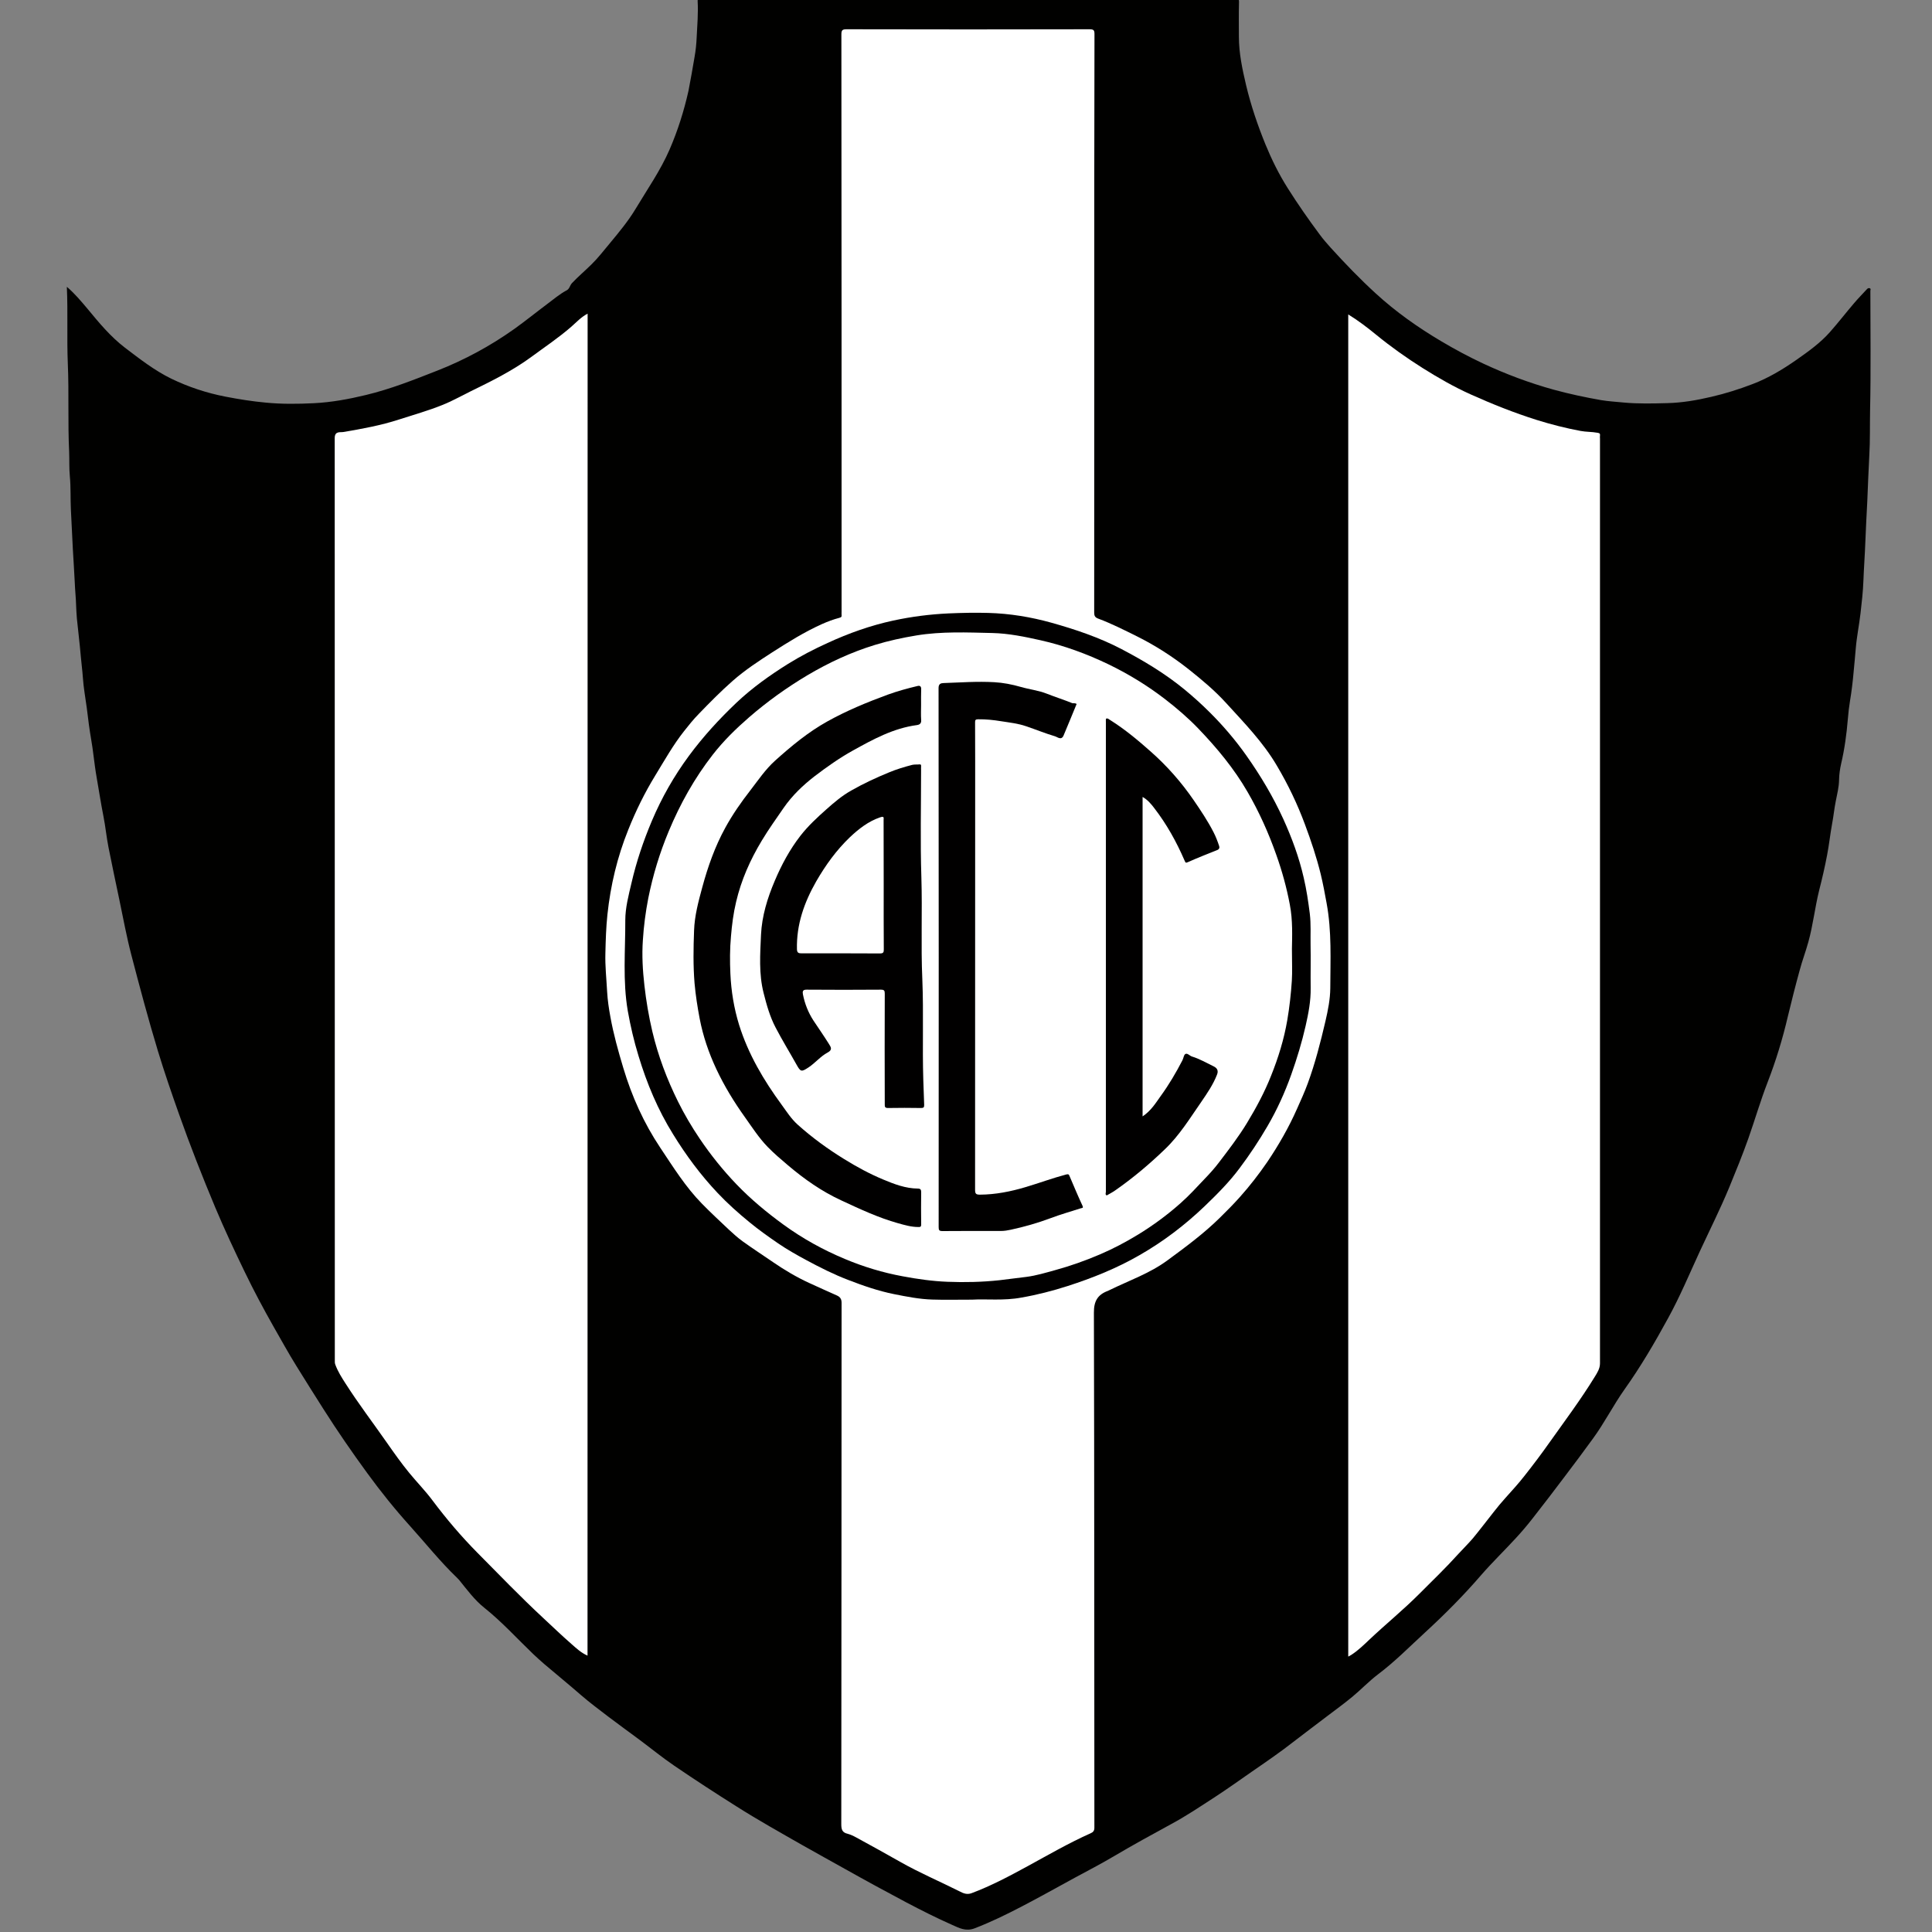
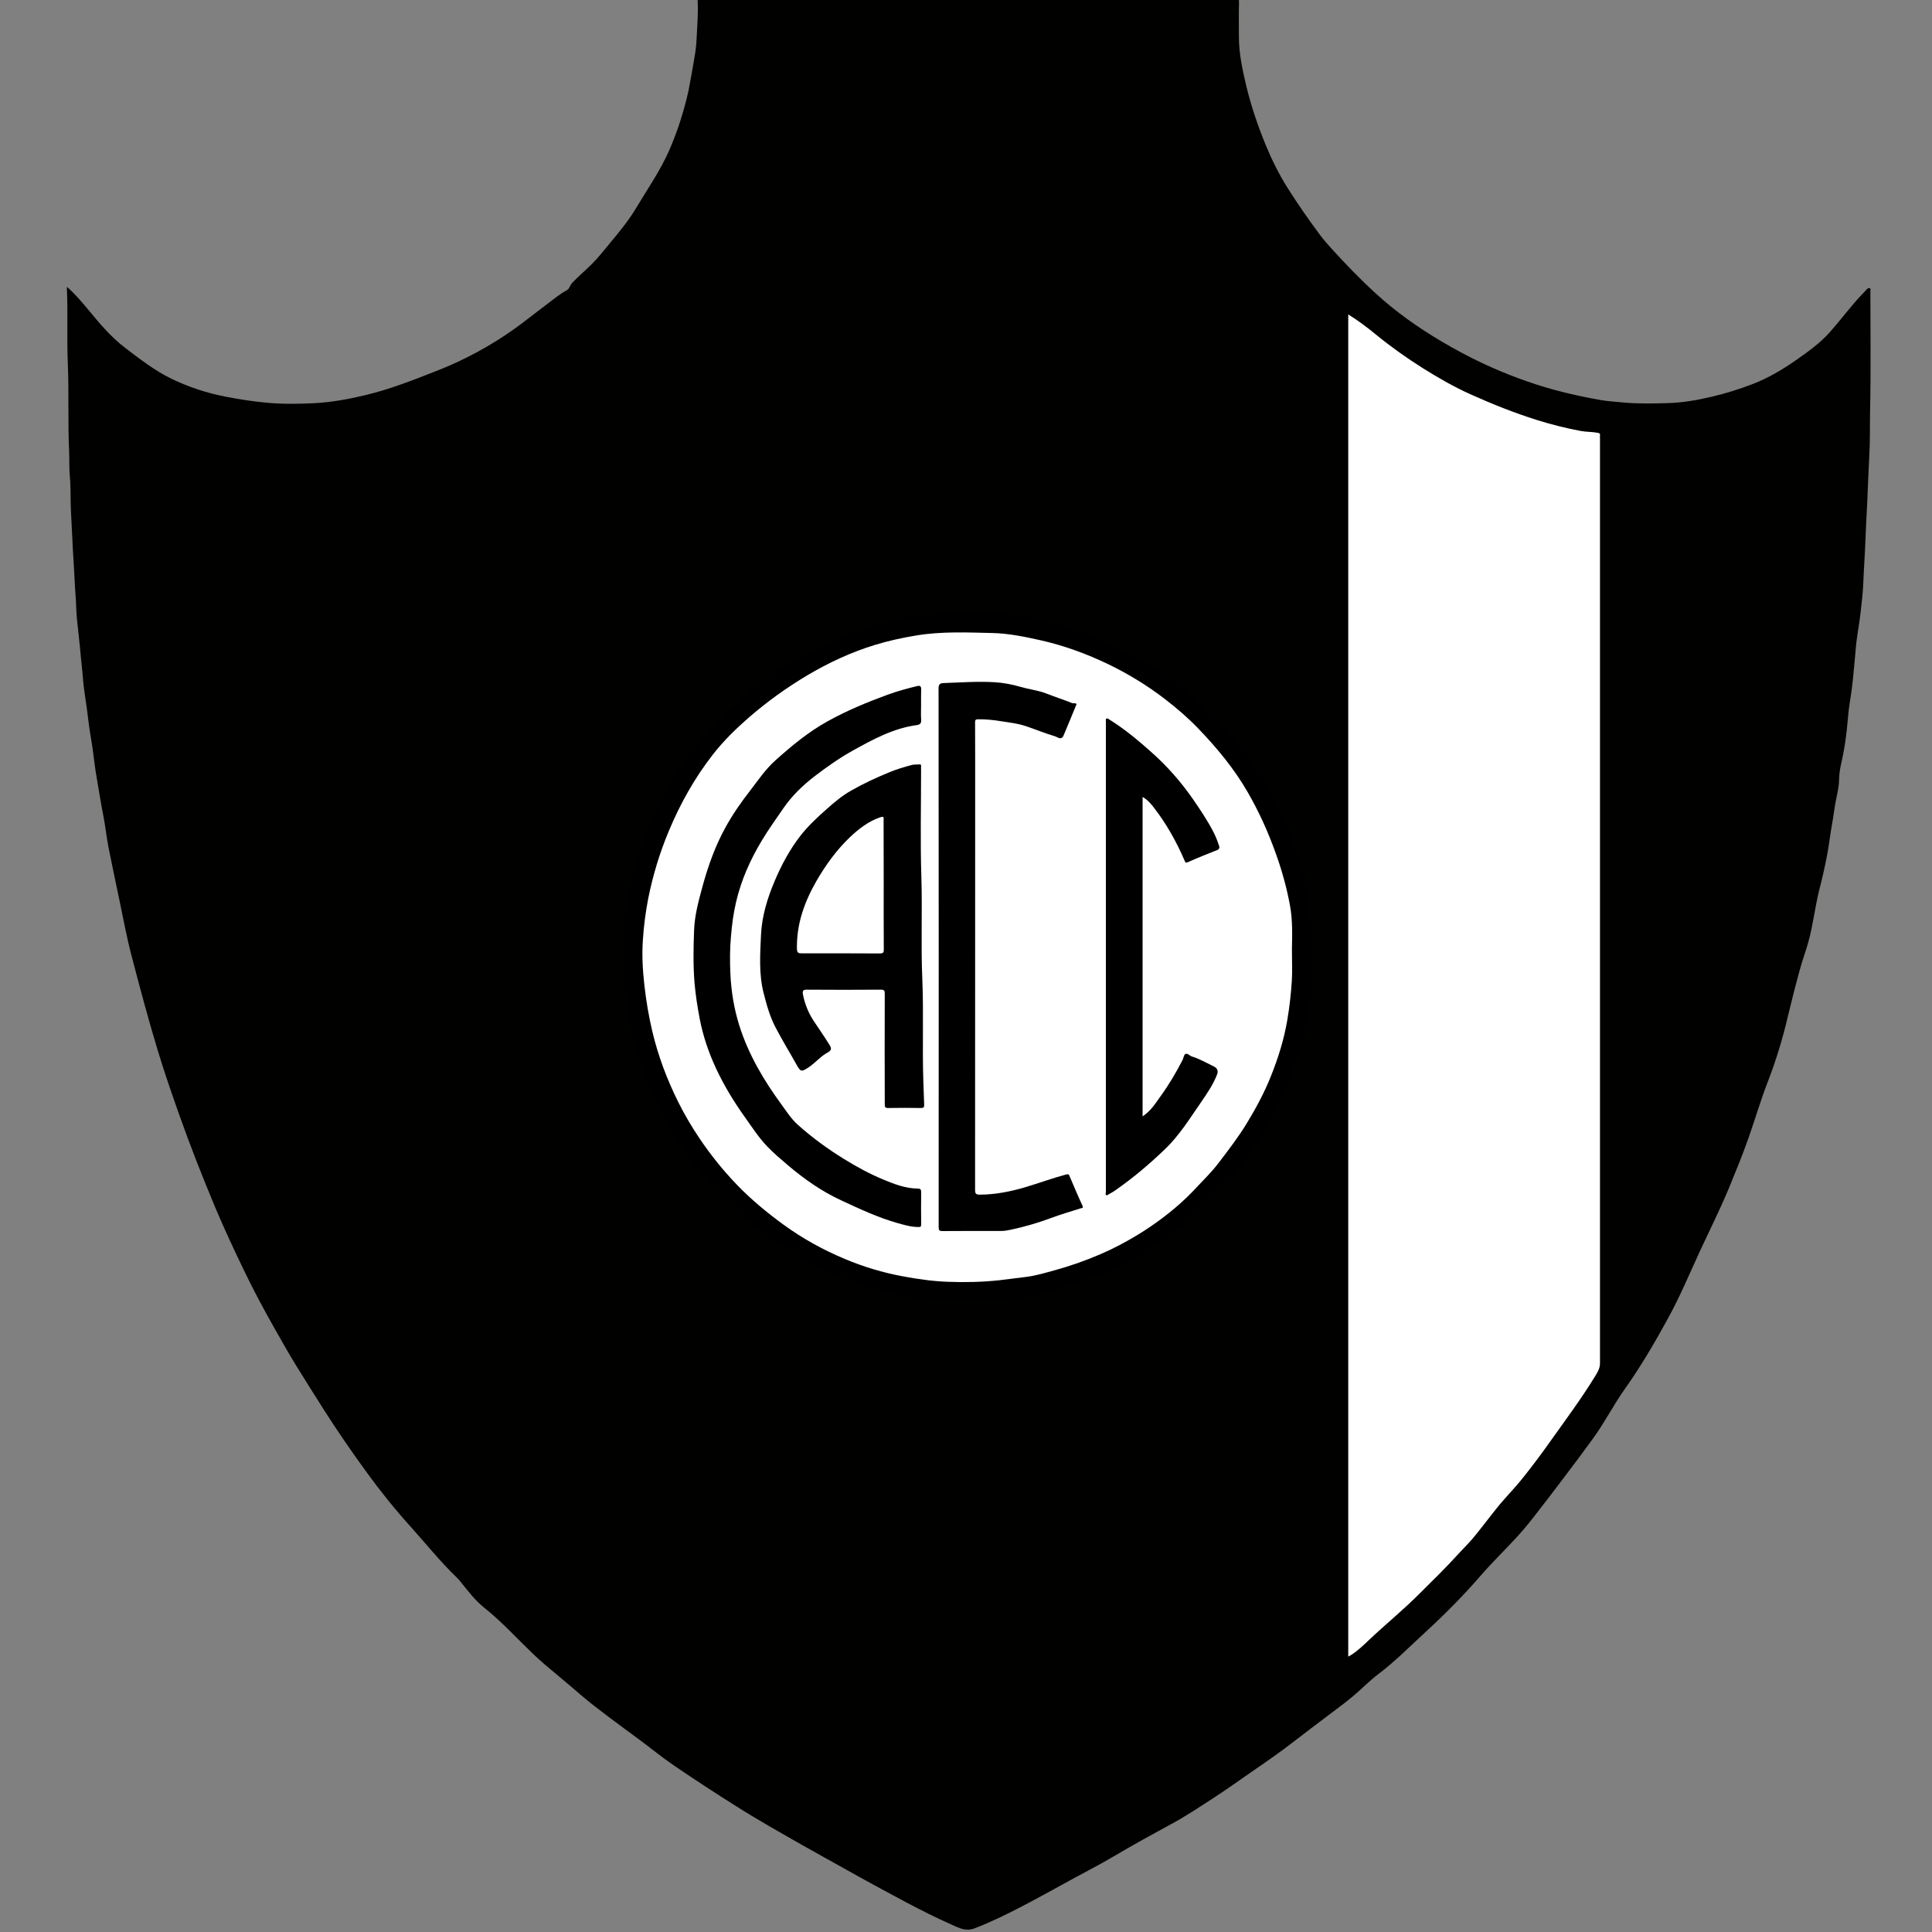
<svg xmlns="http://www.w3.org/2000/svg" version="1.1" id="Capa_1" x="0px" y="0px" viewBox="0 0 200 200" style="enable-background:new 0 0 200 200;" xml:space="preserve">
  <rect x="0" y="0" width="200" height="200" fill="#808080" stroke="none" />
  <style type="text/css">
	.st0{fill:#010100;}
	.st1{fill:#FFFFFF;}
	.st2{fill:#010000;}
</style>
  <g>
    <path class="st0" d="M6.92,29.69c0.85,0.73,1.49,1.51,2.15,2.29c1.18,1.43,2.36,2.86,3.86,4.01c1.54,1.17,3.06,2.36,4.8,3.21   c1.78,0.86,3.65,1.48,5.61,1.86c1.39,0.27,2.78,0.49,4.19,0.62c1.65,0.16,3.31,0.14,4.95,0.06c1.82-0.09,3.62-0.42,5.4-0.85   c2.54-0.61,4.96-1.57,7.38-2.52c2.83-1.11,5.49-2.55,7.97-4.31c1.16-0.83,2.27-1.73,3.42-2.59c0.66-0.49,1.28-1.03,2.02-1.42   c0.29-0.15,0.32-0.51,0.54-0.74c0.64-0.68,1.34-1.27,2-1.92c0.68-0.66,1.27-1.43,1.89-2.17c0.96-1.16,1.93-2.32,2.71-3.62   c1.21-2.02,2.56-3.95,3.5-6.11c0.85-1.96,1.49-3.99,1.96-6.08C71.5,8.24,71.7,7.07,71.9,5.9c0.12-0.67,0.19-1.36,0.22-2.05   c0.06-1.24,0.17-2.48,0.1-3.73c-0.01-0.25,0.04-0.39,0.33-0.33c0.06,0.01,0.13,0,0.2,0c18.33,0,36.66,0,55-0.01   c0.42,0,0.53,0.09,0.51,0.51c-0.03,1.17-0.01,2.34-0.01,3.51c0,1.72,0.36,3.38,0.75,5.04c0.5,2.09,1.19,4.12,2,6.11   c0.64,1.56,1.39,3.08,2.3,4.52c1.04,1.65,2.15,3.24,3.31,4.8c0.35,0.48,0.74,0.92,1.14,1.37c1.49,1.64,3.03,3.24,4.66,4.73   c2.08,1.91,4.38,3.53,6.81,4.97c1.4,0.83,2.84,1.6,4.31,2.29c2.36,1.1,4.78,2.01,7.31,2.71c1.61,0.44,3.25,0.79,4.9,1.08   c0.77,0.13,1.57,0.17,2.35,0.25c1.52,0.14,3.03,0.1,4.54,0.06c1.52-0.04,3.03-0.3,4.52-0.65c1.47-0.34,2.89-0.79,4.3-1.33   c1.62-0.62,3.08-1.5,4.49-2.48c1.24-0.87,2.48-1.75,3.49-2.89c0.86-0.97,1.65-2,2.5-2.99c0.42-0.5,0.88-0.96,1.32-1.44   c0.08-0.09,0.17-0.16,0.31-0.11c0.14,0.06,0.06,0.18,0.06,0.26c0,4.13,0.06,8.25-0.03,12.37c-0.03,1.56,0.01,3.13-0.08,4.69   c-0.09,1.58-0.14,3.17-0.21,4.75c-0.07,1.4-0.15,2.79-0.2,4.2c-0.05,1.33-0.15,2.66-0.2,3.99c-0.04,1.13-0.17,2.26-0.3,3.39   c-0.14,1.21-0.39,2.41-0.49,3.62c-0.06,0.8-0.15,1.61-0.22,2.41c-0.09,1.02-0.21,2.04-0.38,3.05c-0.1,0.61-0.17,1.23-0.22,1.85   c-0.13,1.57-0.34,3.12-0.7,4.66c-0.12,0.53-0.2,1.09-0.21,1.64c-0.01,0.76-0.2,1.48-0.34,2.21c-0.16,0.78-0.23,1.56-0.38,2.34   c-0.2,1.08-0.31,2.18-0.52,3.25c-0.23,1.22-0.51,2.43-0.82,3.64c-0.44,1.77-0.63,3.59-1.12,5.35c-0.27,0.99-0.64,1.95-0.9,2.94   c-0.44,1.59-0.84,3.19-1.23,4.8c-0.54,2.31-1.23,4.57-2.09,6.79c-0.74,1.91-1.31,3.88-1.99,5.81c-0.61,1.72-1.3,3.41-1.99,5.09   c-0.93,2.24-2.02,4.41-3.04,6.61c-1.07,2.32-2.05,4.67-3.28,6.91c-1.38,2.53-2.84,5.02-4.51,7.37c-1.16,1.64-2.07,3.45-3.26,5.08   c-0.96,1.32-1.94,2.64-2.93,3.94c-1.1,1.46-2.2,2.9-3.33,4.34c-0.56,0.72-1.15,1.41-1.77,2.08c-1.17,1.27-2.42,2.48-3.55,3.78   c-1.82,2.11-3.79,4.09-5.84,5.97c-1.58,1.45-3.09,2.99-4.83,4.3c-0.95,0.72-1.78,1.6-2.7,2.36c-0.84,0.69-1.72,1.33-2.59,1.99   c-1.12,0.86-2.26,1.7-3.38,2.57c-1.42,1.12-2.92,2.14-4.41,3.17c-1.29,0.9-2.57,1.81-3.89,2.67c-1.47,0.95-2.92,1.93-4.47,2.76   c-1.97,1.07-3.95,2.16-5.88,3.3c-1.35,0.8-2.74,1.52-4.11,2.26c-1.84,1-3.65,2.02-5.5,2.98c-1.58,0.82-3.17,1.6-4.84,2.24   c-0.91,0.35-1.61-0.04-2.31-0.35c-1.61-0.71-3.19-1.51-4.75-2.33c-2.11-1.12-4.21-2.26-6.29-3.43c-1.5-0.84-3.01-1.67-4.51-2.52   c-2.26-1.29-4.53-2.56-6.74-3.96c-2.19-1.38-4.36-2.79-6.5-4.25c-1.22-0.83-2.37-1.77-3.55-2.65c-1.09-0.81-2.2-1.61-3.28-2.43   c-0.95-0.73-1.91-1.44-2.81-2.22c-1.25-1.09-2.54-2.14-3.81-3.22c-0.4-0.34-0.77-0.69-1.15-1.04c-1.67-1.6-3.22-3.32-5.05-4.78   c-1.01-0.8-1.79-1.87-2.61-2.88c-0.07-0.08-0.14-0.15-0.21-0.22c-1.74-1.67-3.24-3.55-4.84-5.33c-1.59-1.76-3.07-3.6-4.46-5.51   c-1.57-2.15-3.08-4.34-4.51-6.59c-0.96-1.51-1.91-3.02-2.85-4.54c-0.83-1.34-1.58-2.71-2.36-4.07c-1.04-1.84-2.04-3.71-2.96-5.62   c-1.07-2.21-2.11-4.43-3.06-6.69c-1.33-3.18-2.59-6.38-3.74-9.63c-0.77-2.17-1.52-4.35-2.19-6.55c-1-3.3-1.89-6.64-2.76-9.98   c-0.49-1.88-0.84-3.8-1.24-5.71c-0.38-1.8-0.76-3.6-1.12-5.41c-0.21-1.06-0.31-2.14-0.52-3.2c-0.26-1.31-0.46-2.63-0.69-3.94   c-0.14-0.78-0.24-1.57-0.34-2.36C9.56,77.14,9.34,76.08,9.2,75c-0.07-0.58-0.14-1.16-0.22-1.74c-0.14-1.03-0.33-2.06-0.4-3.1   c-0.05-0.76-0.16-1.51-0.22-2.26c-0.11-1.29-0.27-2.57-0.4-3.86c-0.04-0.44-0.06-0.89-0.08-1.33c-0.02-0.8-0.11-1.6-0.14-2.4   c-0.05-1.16-0.14-2.32-0.2-3.48c-0.07-1.35-0.13-2.7-0.2-4.04c-0.06-1.16,0-2.33-0.11-3.47c-0.08-0.84-0.04-1.67-0.07-2.51   c-0.15-3.06-0.01-6.12-0.14-9.17C6.91,35.01,7.04,32.4,6.92,29.69z" />
-     <path class="st1" d="M113.28,33.46c0,9.98,0,19.96-0.01,29.94c0,0.34,0.07,0.51,0.42,0.64c1.39,0.52,2.71,1.19,4.04,1.85   c1.88,0.94,3.64,2.07,5.29,3.37c1.37,1.09,2.72,2.21,3.9,3.51c1.88,2.06,3.84,4.07,5.26,6.49c1.15,1.94,2.12,3.96,2.91,6.09   c0.63,1.69,1.2,3.39,1.63,5.14c0.24,1,0.43,2.01,0.61,3.01c0.54,2.92,0.39,5.86,0.38,8.8c-0.01,1.14-0.24,2.29-0.5,3.41   c-0.51,2.18-1.06,4.34-1.83,6.44c-0.33,0.9-0.73,1.78-1.12,2.65c-0.85,1.92-1.89,3.73-3.06,5.47c-0.88,1.28-1.83,2.51-2.87,3.67   c-0.66,0.74-1.36,1.44-2.07,2.14c-1.67,1.64-3.54,3.02-5.42,4.4c-1.82,1.34-3.94,2.07-5.94,3.05c-0.07,0.03-0.14,0.07-0.21,0.1   c-1.05,0.39-1.46,1.05-1.45,2.26c0.05,17.77,0.03,35.54,0.05,53.31c0,0.33-0.13,0.47-0.41,0.59c-2.22,0.99-4.33,2.21-6.47,3.38   c-1.89,1.03-3.8,2.05-5.83,2.81c-0.48,0.18-0.87,0.01-1.23-0.18c-2.05-1.03-4.15-1.92-6.14-3.05c-1.51-0.86-3.04-1.7-4.56-2.53   c-0.29-0.16-0.6-0.31-0.91-0.39c-0.56-0.13-0.65-0.45-0.65-0.99c0.02-17.99,0.02-35.99,0.03-53.98c0-0.4-0.16-0.61-0.5-0.76   c-0.96-0.43-1.93-0.86-2.88-1.3c-1.3-0.6-2.53-1.33-3.71-2.14c-1.05-0.72-2.11-1.41-3.14-2.15c-0.51-0.37-0.98-0.79-1.44-1.22   c-0.93-0.88-1.87-1.75-2.77-2.67c-1.71-1.74-2.98-3.79-4.33-5.81c-1.71-2.56-2.95-5.33-3.83-8.27c-0.52-1.73-1.01-3.48-1.33-5.26   c-0.16-0.86-0.29-1.73-0.34-2.62c-0.07-1.33-0.22-2.66-0.18-3.99c0.03-1.33,0.07-2.67,0.21-3.99c0.32-3.02,1.02-5.97,2.16-8.79   c0.77-1.93,1.69-3.81,2.78-5.59c0.96-1.57,1.86-3.18,3-4.62c0.48-0.61,0.97-1.22,1.51-1.77c1.14-1.18,2.28-2.34,3.52-3.43   c1.26-1.11,2.68-2.04,4.09-2.95c1.67-1.07,3.35-2.12,5.16-2.93c0.58-0.26,1.17-0.48,1.78-0.64c0.23-0.06,0.26-0.13,0.24-0.31   c-0.01-0.1,0-0.2,0-0.31c0-19.93,0-39.85-0.02-59.78c0-0.45,0.11-0.53,0.55-0.53c8.39,0.02,16.77,0.02,25.15,0   c0.44,0,0.5,0.12,0.5,0.52C113.27,13.53,113.28,23.49,113.28,33.46z" />
-     <path class="st1" d="M60.82,171.39c-0.66-0.29-1.16-0.76-1.67-1.21c-1-0.87-1.95-1.79-2.92-2.69c-2.35-2.18-4.56-4.48-6.82-6.76   c-1.67-1.69-3.21-3.5-4.64-5.41c-0.74-0.99-1.61-1.88-2.4-2.84c-0.82-1-1.57-2.06-2.31-3.12c-1.43-2.05-2.95-4.04-4.29-6.14   c-0.4-0.62-0.8-1.25-1.06-1.96c-0.06-0.16-0.05-0.29-0.05-0.44c0-31.83,0-63.65-0.01-95.47c0-0.76,0.58-0.57,0.9-0.63   c1.94-0.33,3.87-0.68,5.75-1.29c1.5-0.49,3.02-0.91,4.48-1.5c1.01-0.4,1.96-0.94,2.94-1.42c2.17-1.06,4.33-2.13,6.28-3.56   c1.38-1.02,2.82-1.98,4.12-3.11c0.54-0.47,1.03-1.02,1.71-1.37C60.82,78.8,60.82,125.08,60.82,171.39z" />
    <path class="st1" d="M139.57,171.49c0-46.3,0-92.59,0-138.94c1.04,0.64,1.97,1.35,2.86,2.08c1.54,1.26,3.16,2.41,4.84,3.47   c1.61,1.01,3.26,1.96,5,2.74c2.21,0.99,4.46,1.89,6.77,2.62c1.5,0.47,3.03,0.86,4.58,1.15c0.57,0.11,1.17,0.08,1.75,0.19   c0.22,0.04,0.29,0.08,0.26,0.3c-0.02,0.1,0,0.2,0,0.3c0,31.91,0,63.82,0,95.73c0,0.55-0.29,0.99-0.55,1.41   c-1.43,2.33-3.07,4.52-4.66,6.76c-0.83,1.18-1.7,2.33-2.59,3.46c-0.63,0.81-1.33,1.57-2.01,2.33c-0.83,0.91-1.55,1.91-2.32,2.87   c-0.35,0.43-0.68,0.88-1.04,1.3c-0.47,0.54-0.98,1.05-1.47,1.58c-1.29,1.43-2.68,2.77-4.04,4.13c-1.66,1.67-3.5,3.16-5.21,4.78   c-0.58,0.55-1.17,1.12-1.85,1.56C139.79,171.38,139.67,171.43,139.57,171.49z" />
    <path class="st2" d="M100.62,134.54c-1.6,0-2.85,0.03-4.11-0.01c-1.33-0.04-2.64-0.3-3.95-0.56c-1.64-0.33-3.2-0.87-4.75-1.47   c-1.52-0.58-2.96-1.31-4.39-2.08c-0.98-0.53-1.95-1.08-2.86-1.7c-1.02-0.7-2.02-1.41-2.98-2.2c-1.15-0.94-2.26-1.93-3.28-3.01   c-1.76-1.86-3.28-3.91-4.62-6.09c-1.58-2.54-2.72-5.26-3.58-8.11c-0.47-1.53-0.83-3.07-1.11-4.65c-0.54-3.12-0.25-6.27-0.26-9.4   c0-1.29,0.34-2.57,0.64-3.85c0.51-2.21,1.23-4.35,2.11-6.43c1.01-2.39,2.29-4.64,3.84-6.74c1.47-1.99,3.13-3.8,4.92-5.5   c1.62-1.53,3.44-2.83,5.33-4.01c1.32-0.82,2.69-1.53,4.1-2.17c2.19-1.01,4.44-1.81,6.8-2.32c1.9-0.41,3.79-0.65,5.72-0.74   c1.38-0.06,2.76-0.09,4.13-0.05c2.21,0.06,4.39,0.42,6.51,1.01c2.5,0.7,4.97,1.53,7.28,2.74c2.29,1.2,4.49,2.52,6.49,4.16   c0.91,0.75,1.79,1.54,2.62,2.37c1.39,1.38,2.67,2.88,3.8,4.48c1.47,2.08,2.77,4.26,3.83,6.58c0.89,1.96,1.63,3.97,2.11,6.07   c0.29,1.23,0.47,2.47,0.63,3.72c0.13,1.08,0.06,2.15,0.08,3.22c0.03,1.49-0.01,2.99,0.01,4.48c0.02,1.34-0.23,2.63-0.52,3.91   c-0.39,1.71-0.9,3.39-1.49,5.05c-0.66,1.85-1.46,3.62-2.45,5.32c-0.88,1.51-1.84,2.96-2.89,4.36c-1.07,1.44-2.34,2.71-3.63,3.95   c-2.04,1.95-4.27,3.65-6.73,5.06c-2.36,1.36-4.87,2.37-7.45,3.2c-1.56,0.5-3.15,0.91-4.76,1.19   C103.93,134.67,102.1,134.45,100.62,134.54z" />
    <path class="st1" d="M133.74,98.2c0,1.43,0.05,2.38-0.01,3.33c-0.09,1.36-0.24,2.72-0.47,4.07c-0.34,1.99-0.93,3.89-1.67,5.74   c-0.67,1.7-1.54,3.32-2.49,4.89c-0.88,1.45-1.91,2.79-2.94,4.14c-0.44,0.58-0.93,1.12-1.44,1.65c-0.82,0.86-1.62,1.75-2.52,2.54   c-1.36,1.21-2.83,2.29-4.38,3.24c-1.28,0.78-2.6,1.48-3.99,2.07c-1.5,0.64-3.02,1.18-4.59,1.61c-0.98,0.27-1.97,0.57-2.97,0.7   c-0.94,0.12-1.88,0.24-2.82,0.35c-1.79,0.19-3.58,0.23-5.36,0.16c-1.56-0.06-3.11-0.28-4.65-0.57c-2.06-0.38-4.04-0.98-5.95-1.78   c-2.26-0.94-4.4-2.12-6.39-3.57c-1.73-1.26-3.37-2.62-4.85-4.16c-1.41-1.47-2.68-3.05-3.82-4.74c-0.83-1.23-1.58-2.5-2.24-3.83   c-1.15-2.32-2.06-4.73-2.66-7.26c-0.37-1.57-0.64-3.16-0.82-4.76c-0.18-1.57-0.27-3.14-0.16-4.7c0.09-1.45,0.28-2.9,0.56-4.34   c0.48-2.39,1.18-4.69,2.12-6.94c1.18-2.83,2.66-5.48,4.55-7.91c1.12-1.44,2.4-2.69,3.77-3.88c1.88-1.63,3.89-3.07,6.02-4.34   c2.21-1.31,4.55-2.4,7.01-3.15c1.4-0.43,2.84-0.74,4.29-0.98c2.62-0.43,5.25-0.31,7.87-0.25c1.67,0.04,3.33,0.38,4.98,0.75   c2.45,0.55,4.78,1.41,7.03,2.49c2.09,1.01,4.06,2.22,5.9,3.64c1.2,0.93,2.34,1.91,3.39,3c1.93,2.01,3.71,4.15,5.1,6.56   c1.2,2.07,2.18,4.25,2.98,6.52c0.6,1.68,1.07,3.39,1.4,5.14C133.84,95.28,133.76,96.98,133.74,98.2z" />
    <path class="st2" d="M91.58,108.57c0-1.9,0-3.8,0.01-5.7c0-0.31-0.05-0.42-0.4-0.42c-2.56,0.02-5.13,0.02-7.69,0   c-0.45-0.01-0.42,0.24-0.38,0.49c0.19,0.97,0.55,1.88,1.09,2.71c0.54,0.81,1.1,1.62,1.62,2.45c0.18,0.29,0.38,0.58-0.16,0.86   c-0.73,0.39-1.27,1.07-1.96,1.53c-0.76,0.5-0.83,0.48-1.27-0.31c-0.71-1.27-1.48-2.52-2.15-3.81c-0.59-1.12-0.93-2.34-1.24-3.57   c-0.51-1.99-0.36-4.03-0.27-6.04c0.09-1.92,0.66-3.79,1.42-5.57c0.7-1.66,1.55-3.24,2.65-4.66c0.79-1.02,1.74-1.9,2.71-2.76   c0.81-0.72,1.62-1.41,2.57-1.94c1.26-0.72,2.58-1.33,3.92-1.88c0.77-0.32,1.57-0.56,2.38-0.77c0.25-0.06,0.5-0.02,0.74-0.05   c0.19-0.02,0.19,0.08,0.18,0.22c-0.01,0.14,0,0.27,0,0.41c0,3.68-0.09,7.37,0.03,11.05c0.11,3.54-0.06,7.07,0.1,10.6   c0.14,3.47-0.01,6.93,0.1,10.4c0.03,0.85,0.06,1.7,0.09,2.56c0.01,0.27-0.07,0.33-0.33,0.33c-1.13-0.02-2.27-0.02-3.41,0   c-0.3,0-0.35-0.1-0.34-0.37C91.59,112.4,91.58,110.48,91.58,108.57z" />
    <path class="st2" d="M111.45,72.88c-0.45,1.08-0.89,2.18-1.35,3.26c-0.23,0.54-0.64,0.15-0.89,0.08c-1.01-0.3-1.98-0.7-2.99-1.04   c-0.83-0.29-1.71-0.38-2.59-0.52c-0.79-0.13-1.57-0.21-2.36-0.2c-0.27,0-0.34,0.06-0.33,0.33c0.01,1.36,0.01,2.72,0.01,4.07   c0,14.77,0,29.53-0.01,44.3c0,0.42,0.09,0.51,0.51,0.51c1.6-0.01,3.16-0.32,4.68-0.77c1.42-0.42,2.81-0.94,4.25-1.32   c0.25-0.06,0.27,0.01,0.34,0.17c0.44,1.03,0.87,2.06,1.34,3.07c0.12,0.27-0.06,0.22-0.17,0.26c-1.06,0.34-2.12,0.64-3.15,1.03   c-1.34,0.5-2.71,0.89-4.1,1.19c-0.32,0.07-0.67,0.13-1.02,0.13c-2.02,0-4.03-0.01-6.06,0.01c-0.35,0-0.39-0.11-0.39-0.42   c0.01-18.6,0.01-37.2-0.01-55.8c0-0.42,0.22-0.5,0.51-0.51c1.75-0.06,3.5-0.19,5.25-0.09c0.92,0.05,1.85,0.23,2.75,0.49   c0.9,0.26,1.84,0.36,2.72,0.71c0.86,0.34,1.75,0.62,2.61,0.97C111.15,72.82,111.31,72.76,111.45,72.88z" />
    <path class="st2" d="M95.35,73c0,0.51-0.03,1.02,0.01,1.53c0.03,0.37-0.17,0.49-0.44,0.53c-2.43,0.32-4.53,1.47-6.62,2.63   c-1.41,0.78-2.72,1.71-3.99,2.68c-1.2,0.93-2.3,1.98-3.18,3.25c-0.77,1.12-1.57,2.23-2.27,3.4c-1.2,1.99-2.13,4.08-2.66,6.35   c-0.28,1.17-0.43,2.36-0.53,3.56c-0.12,1.3-0.12,2.59-0.06,3.88c0.08,1.79,0.37,3.56,0.9,5.28c0.95,3.04,2.54,5.73,4.41,8.28   c0.51,0.7,0.98,1.44,1.63,2.03c1.5,1.35,3.12,2.53,4.84,3.59c1.29,0.8,2.62,1.52,4.03,2.11c1.15,0.48,2.32,0.93,3.59,0.94   c0.27,0,0.35,0.11,0.35,0.36c-0.01,1.12-0.02,2.24,0,3.36c0,0.26-0.11,0.26-0.3,0.26c-0.72,0-1.4-0.2-2.09-0.39   c-2.04-0.57-3.95-1.47-5.87-2.36c-2.04-0.94-3.83-2.2-5.53-3.64c-0.72-0.61-1.45-1.23-2.11-1.91c-0.9-0.93-1.6-2.02-2.34-3.06   c-1.13-1.58-2.14-3.23-2.97-5c-0.78-1.67-1.37-3.39-1.72-5.21c-0.23-1.21-0.42-2.43-0.53-3.66c-0.15-1.82-0.12-3.64-0.05-5.46   c0.05-1.52,0.45-3.01,0.85-4.48c0.58-2.14,1.31-4.21,2.38-6.16c0.75-1.37,1.64-2.65,2.6-3.88c0.81-1.05,1.56-2.17,2.56-3.07   c1.69-1.52,3.43-2.96,5.41-4.06c1.99-1.11,4.1-1.98,6.25-2.77c1.02-0.37,2.05-0.65,3.1-0.9c0.25-0.06,0.37,0.07,0.36,0.33   C95.34,71.89,95.35,72.45,95.35,73z" />
    <path class="st2" d="M118.28,115.57c0.88-0.59,1.36-1.39,1.89-2.13c0.85-1.17,1.57-2.4,2.23-3.67c0.12-0.22,0.14-0.57,0.31-0.66   c0.21-0.12,0.45,0.19,0.68,0.26c0.79,0.24,1.5,0.66,2.23,1.01c0.42,0.2,0.52,0.49,0.36,0.88c-0.4,1.02-1.01,1.91-1.62,2.8   c-1.18,1.7-2.27,3.48-3.77,4.91c-1.61,1.55-3.32,2.99-5.16,4.27c-0.27,0.19-0.57,0.34-0.86,0.51c-0.19-0.09-0.09-0.25-0.09-0.37   c0-16.21,0-32.42,0-48.62c0-0.13-0.02-0.35,0.04-0.37c0.15-0.07,0.28,0.08,0.42,0.16c1.5,0.94,2.85,2.07,4.17,3.24   c1.7,1.5,3.17,3.17,4.45,5.03c0.74,1.08,1.47,2.17,2.07,3.34c0.23,0.45,0.41,0.92,0.57,1.4c0.06,0.16,0.04,0.35-0.2,0.44   c-1.01,0.4-2.02,0.8-3.01,1.24c-0.25,0.11-0.26,0.08-0.37-0.17c-0.83-1.92-1.84-3.74-3.12-5.4c-0.34-0.45-0.7-0.88-1.22-1.17   C118.28,93.51,118.28,104.49,118.28,115.57z" />
    <path class="st1" d="M91.48,91.61c0,2.22-0.01,4.44,0.01,6.67c0,0.3-0.04,0.42-0.4,0.42c-2.7-0.02-5.4-0.01-8.1-0.01   c-0.32,0-0.48-0.05-0.49-0.43c-0.06-2.56,0.75-4.84,2-7.03c0.97-1.68,2.09-3.23,3.48-4.56c0.91-0.86,1.9-1.64,3.13-2.06   c0.45-0.15,0.36,0.05,0.36,0.29C91.48,87.13,91.48,89.37,91.48,91.61z" />
  </g>
</svg>